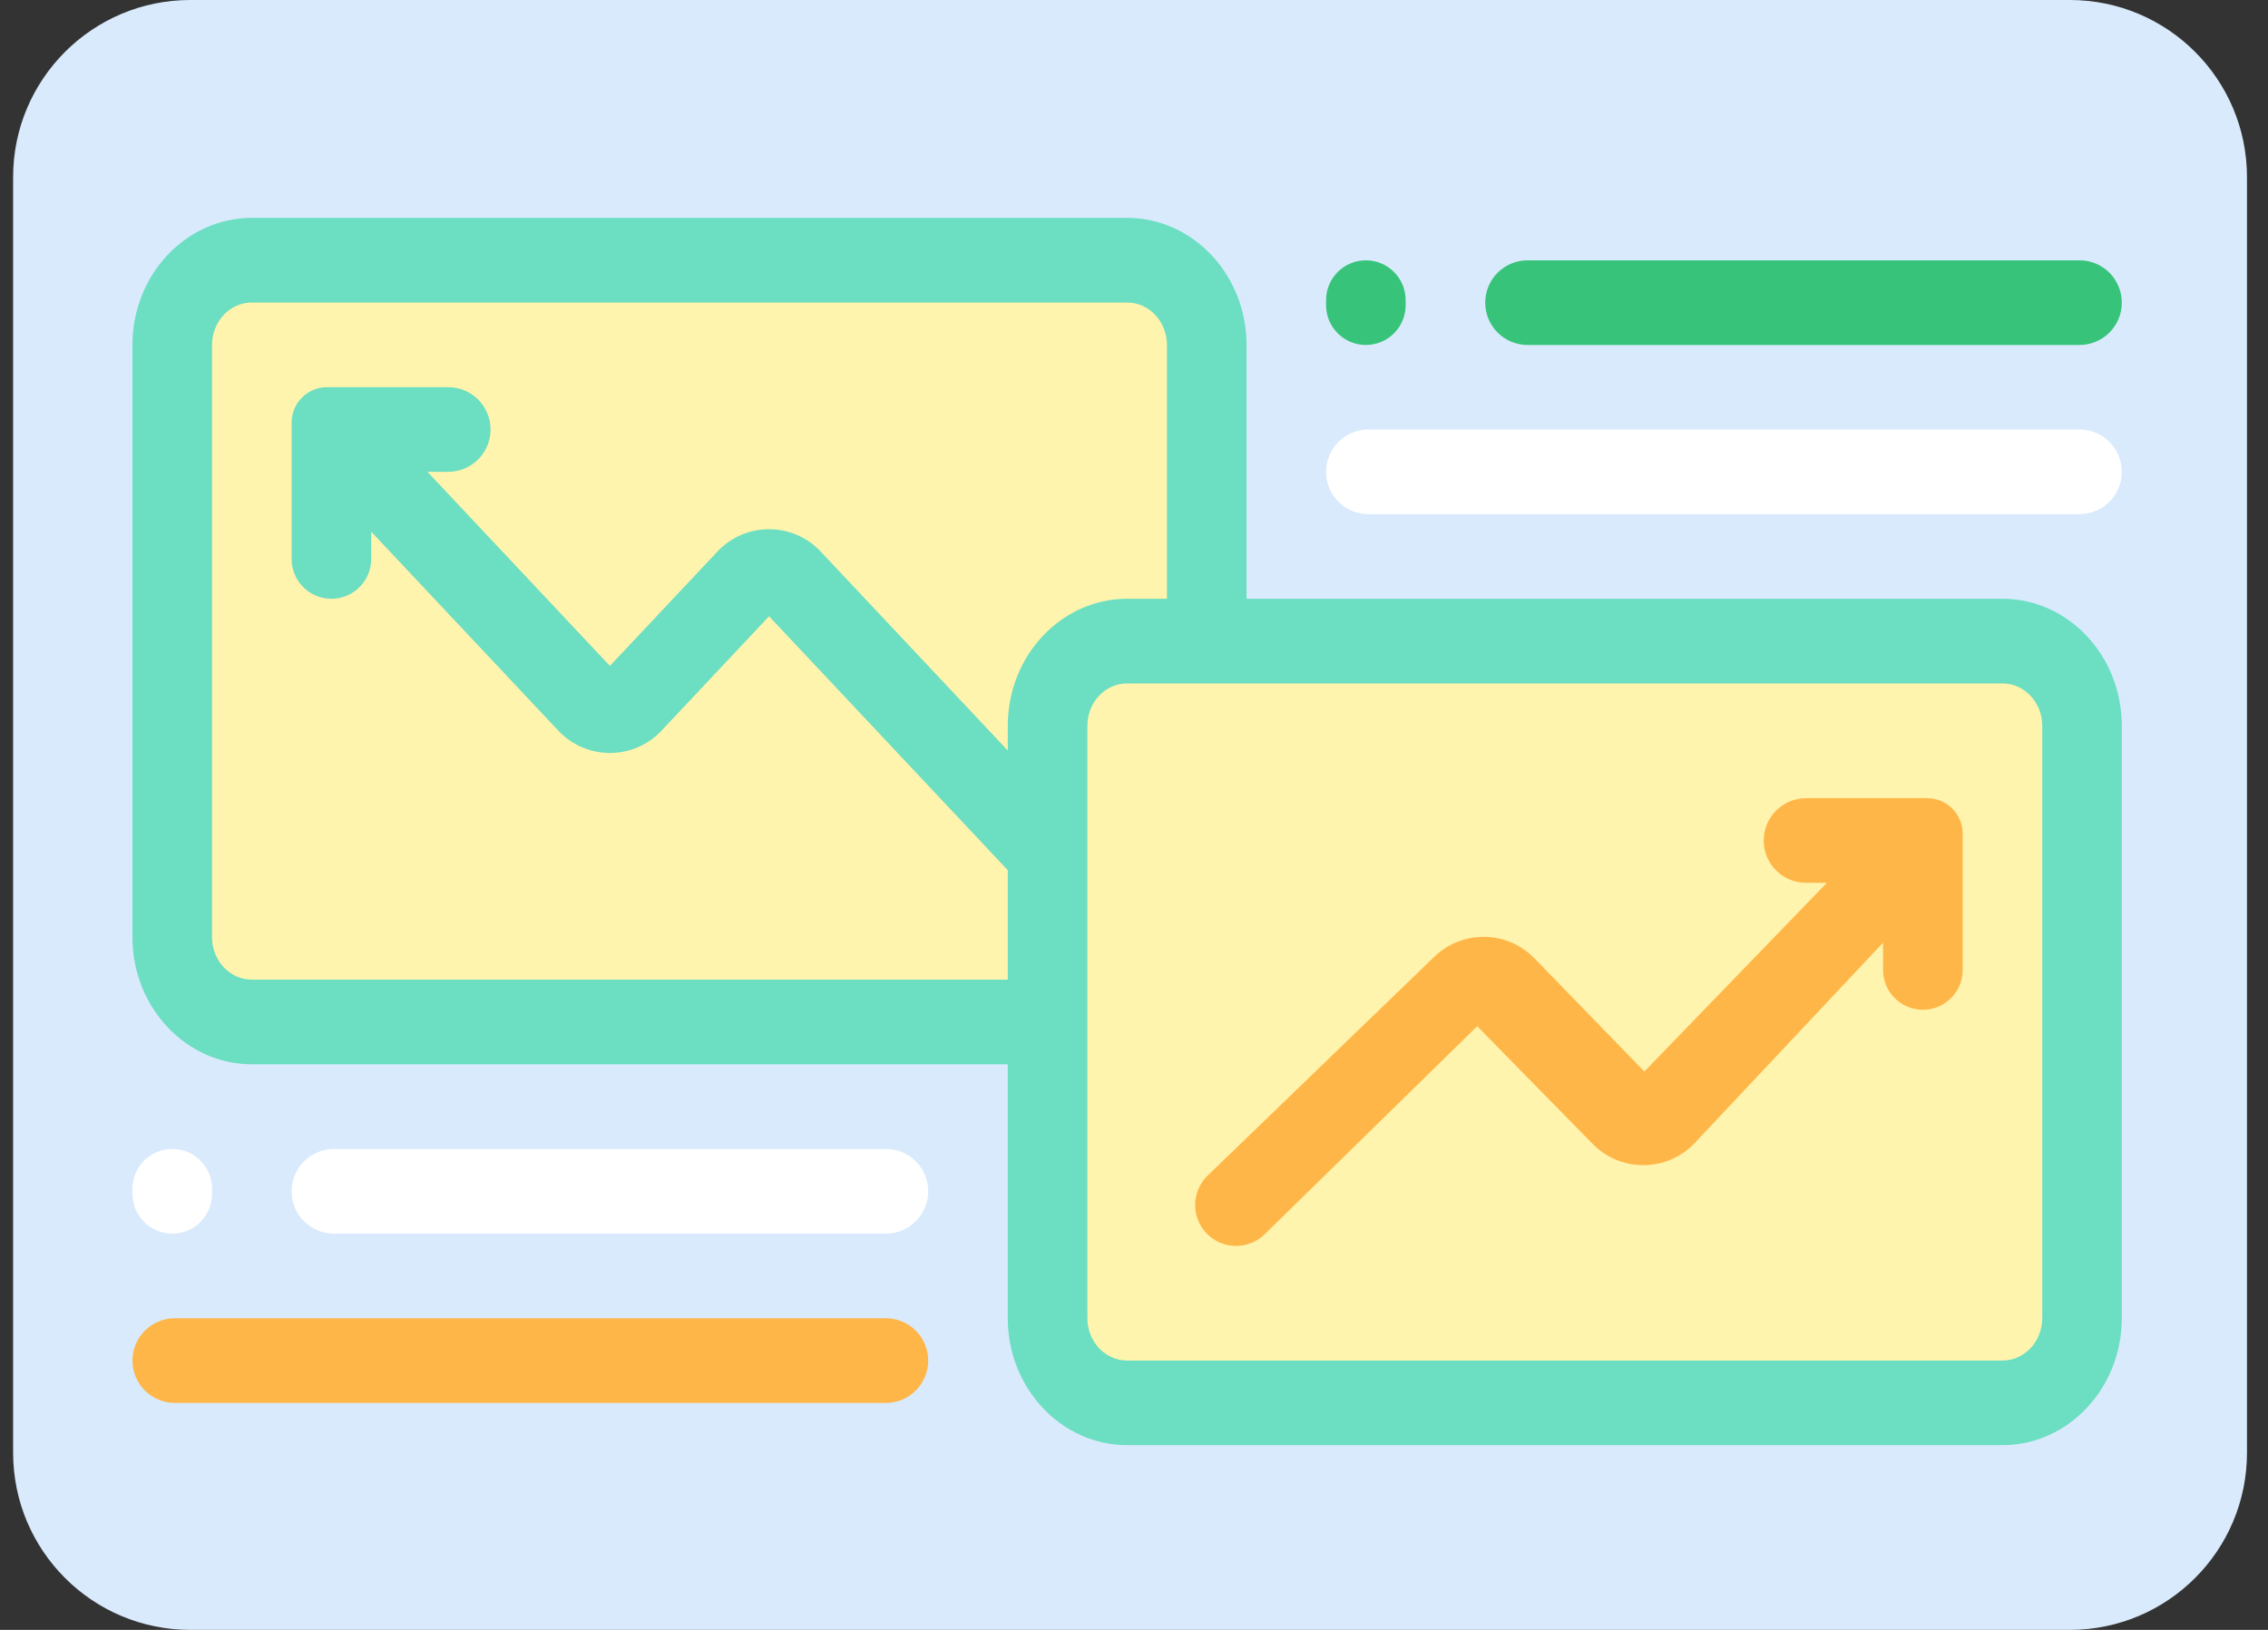
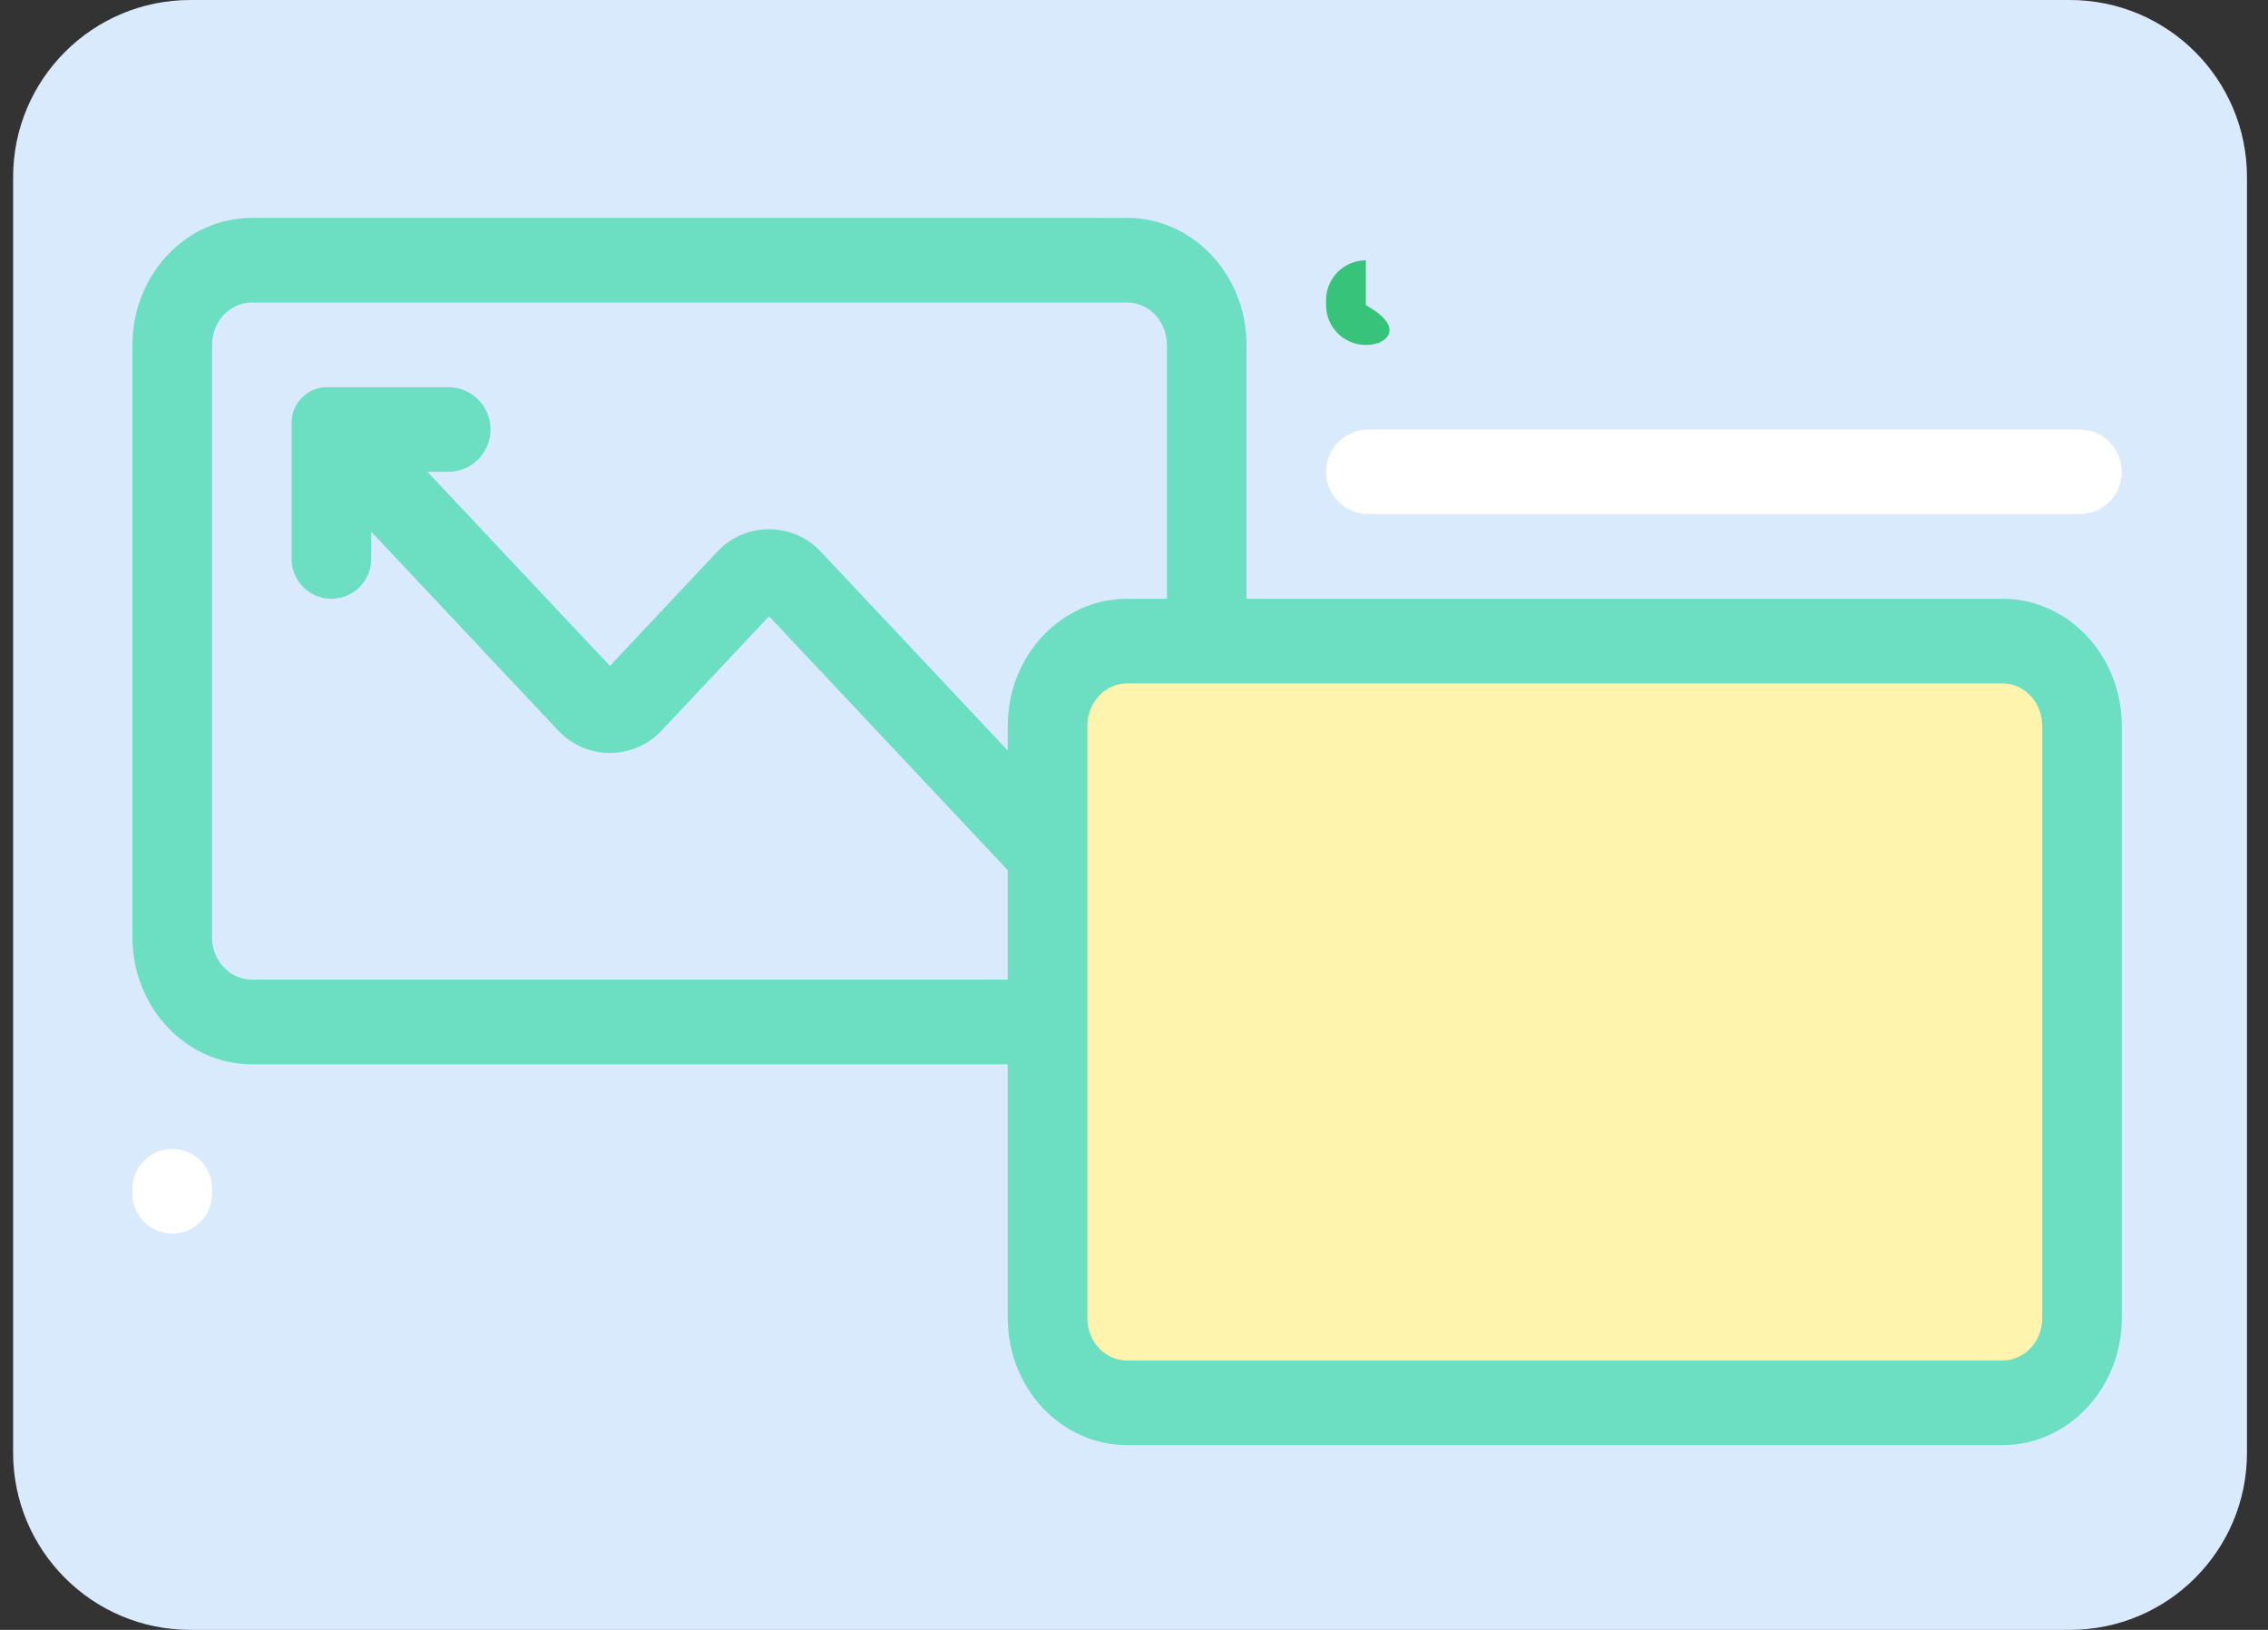
<svg xmlns="http://www.w3.org/2000/svg" width="64" height="46" viewBox="0 0 64 46" fill="none">
  <rect x="0" y="0" width="64" height="46" fill="#333333" stroke="none" />
  <path d="M5.37 0C2.609 0 0.37 2.239 0.37 5V41C0.37 43.761 2.609 46 5.37 46H58.407C61.169 46 63.407 43.761 63.407 41V5C63.407 2.239 61.169 0 58.407 0H5.37Z" fill="#D9EAFC" />
-   <path d="M29.561 24.069V28.846H7.106C5.871 28.846 4.861 27.771 4.861 26.457V9.736C4.861 8.422 5.871 7.347 7.106 7.347H31.806C33.041 7.347 34.052 8.422 34.052 9.736V13.319V18.097H31.806C30.571 18.097 29.561 19.172 29.561 20.485V24.069Z" fill="#FFF4AD" />
  <path d="M34.052 18.092H56.506C57.741 18.092 58.752 19.167 58.752 20.481V37.202C58.752 38.516 57.741 39.591 56.506 39.591H31.806C30.571 39.591 29.561 38.516 29.561 37.202V33.619V28.841V24.064V20.481C29.561 19.167 30.571 18.092 31.806 18.092H34.052Z" fill="#FFF4AD" />
  <path d="M56.506 16.899H35.175V9.732C35.175 7.757 33.663 6.149 31.806 6.149H7.106C5.249 6.149 3.738 7.757 3.738 9.732V26.454C3.738 28.429 5.249 30.037 7.106 30.037H28.438V37.203C28.438 39.179 29.949 40.786 31.806 40.786H56.506C58.363 40.786 59.874 39.179 59.874 37.203V20.482C59.874 18.506 58.363 16.899 56.506 16.899ZM7.106 27.648C6.487 27.648 5.984 27.113 5.984 26.454V9.732C5.984 9.073 6.487 8.538 7.106 8.538H31.806C32.426 8.538 32.929 9.073 32.929 9.732V16.899H31.806C29.949 16.899 28.438 18.506 28.438 20.482V21.182L23.159 15.566C22.369 14.726 21.034 14.726 20.245 15.566L17.211 18.793L12.062 13.316H12.648C13.308 13.316 13.843 12.781 13.843 12.121C13.843 11.462 13.308 10.927 12.648 10.927H9.229C8.677 10.927 8.229 11.374 8.229 11.927V15.776C8.229 16.396 8.732 16.899 9.352 16.899C9.972 16.899 10.475 16.396 10.475 15.776V15.005L15.754 20.62C16.544 21.461 17.878 21.461 18.668 20.62L21.702 17.393L28.438 24.559V27.648H7.106ZM57.629 37.203C57.629 37.863 57.126 38.398 56.506 38.398H31.806C31.187 38.398 30.684 37.863 30.684 37.203V20.482C30.684 19.823 31.187 19.288 31.806 19.288H56.506C57.126 19.288 57.629 19.823 57.629 20.482V37.203Z" fill="#6CDEC2" />
-   <path d="M49.77 23.722C49.77 24.381 50.305 24.916 50.964 24.916H51.551L46.402 30.241L43.3 27.047C42.532 26.256 41.269 26.236 40.476 27.001L34.078 33.178C33.623 33.617 33.606 34.339 34.039 34.8C34.482 35.271 35.225 35.286 35.688 34.834L41.685 28.963L44.943 32.285C45.739 33.096 47.05 33.082 47.828 32.254L53.138 26.605V27.377C53.138 27.997 53.641 28.499 54.261 28.499C54.881 28.499 55.384 27.997 55.384 27.377V23.527C55.384 22.975 54.936 22.527 54.384 22.527H50.964C50.305 22.527 49.77 23.062 49.77 23.722Z" fill="#FFB648" />
-   <path d="M37.42 8.47C37.42 7.85 37.923 7.347 38.543 7.347C39.163 7.347 39.666 7.85 39.666 8.47V8.613C39.666 9.233 39.163 9.736 38.543 9.736C37.923 9.736 37.42 9.233 37.42 8.613V8.47Z" fill="#37C47A" />
-   <path d="M41.911 8.542C41.911 7.882 42.446 7.347 43.105 7.347H58.68C59.34 7.347 59.875 7.882 59.875 8.542C59.875 9.201 59.34 9.736 58.68 9.736H43.105C42.446 9.736 41.911 9.201 41.911 8.542Z" fill="#37C47A" />
+   <path d="M37.42 8.47C37.42 7.85 37.923 7.347 38.543 7.347V8.613C39.666 9.233 39.163 9.736 38.543 9.736C37.923 9.736 37.42 9.233 37.42 8.613V8.47Z" fill="#37C47A" />
  <path d="M37.42 13.317C37.42 12.657 37.955 12.122 38.614 12.122H58.68C59.34 12.122 59.874 12.657 59.874 13.317C59.874 13.976 59.34 14.511 58.68 14.511H38.614C37.955 14.511 37.42 13.976 37.42 13.317Z" fill="white" />
  <path d="M3.738 33.55C3.738 32.929 4.241 32.427 4.861 32.427C5.481 32.427 5.984 32.929 5.984 33.55V33.693C5.984 34.313 5.481 34.816 4.861 34.816C4.241 34.816 3.738 34.313 3.738 33.693V33.55Z" fill="white" />
-   <path d="M8.229 33.621C8.229 32.962 8.764 32.427 9.424 32.427H24.998C25.658 32.427 26.193 32.962 26.193 33.621C26.193 34.281 25.658 34.816 24.998 34.816H9.424C8.764 34.816 8.229 34.281 8.229 33.621Z" fill="white" />
-   <path d="M3.738 38.4C3.738 37.74 4.273 37.205 4.933 37.205H24.998C25.658 37.205 26.193 37.74 26.193 38.4C26.193 39.059 25.658 39.594 24.998 39.594H4.933C4.273 39.594 3.738 39.059 3.738 38.4Z" fill="#FFB648" />
</svg>